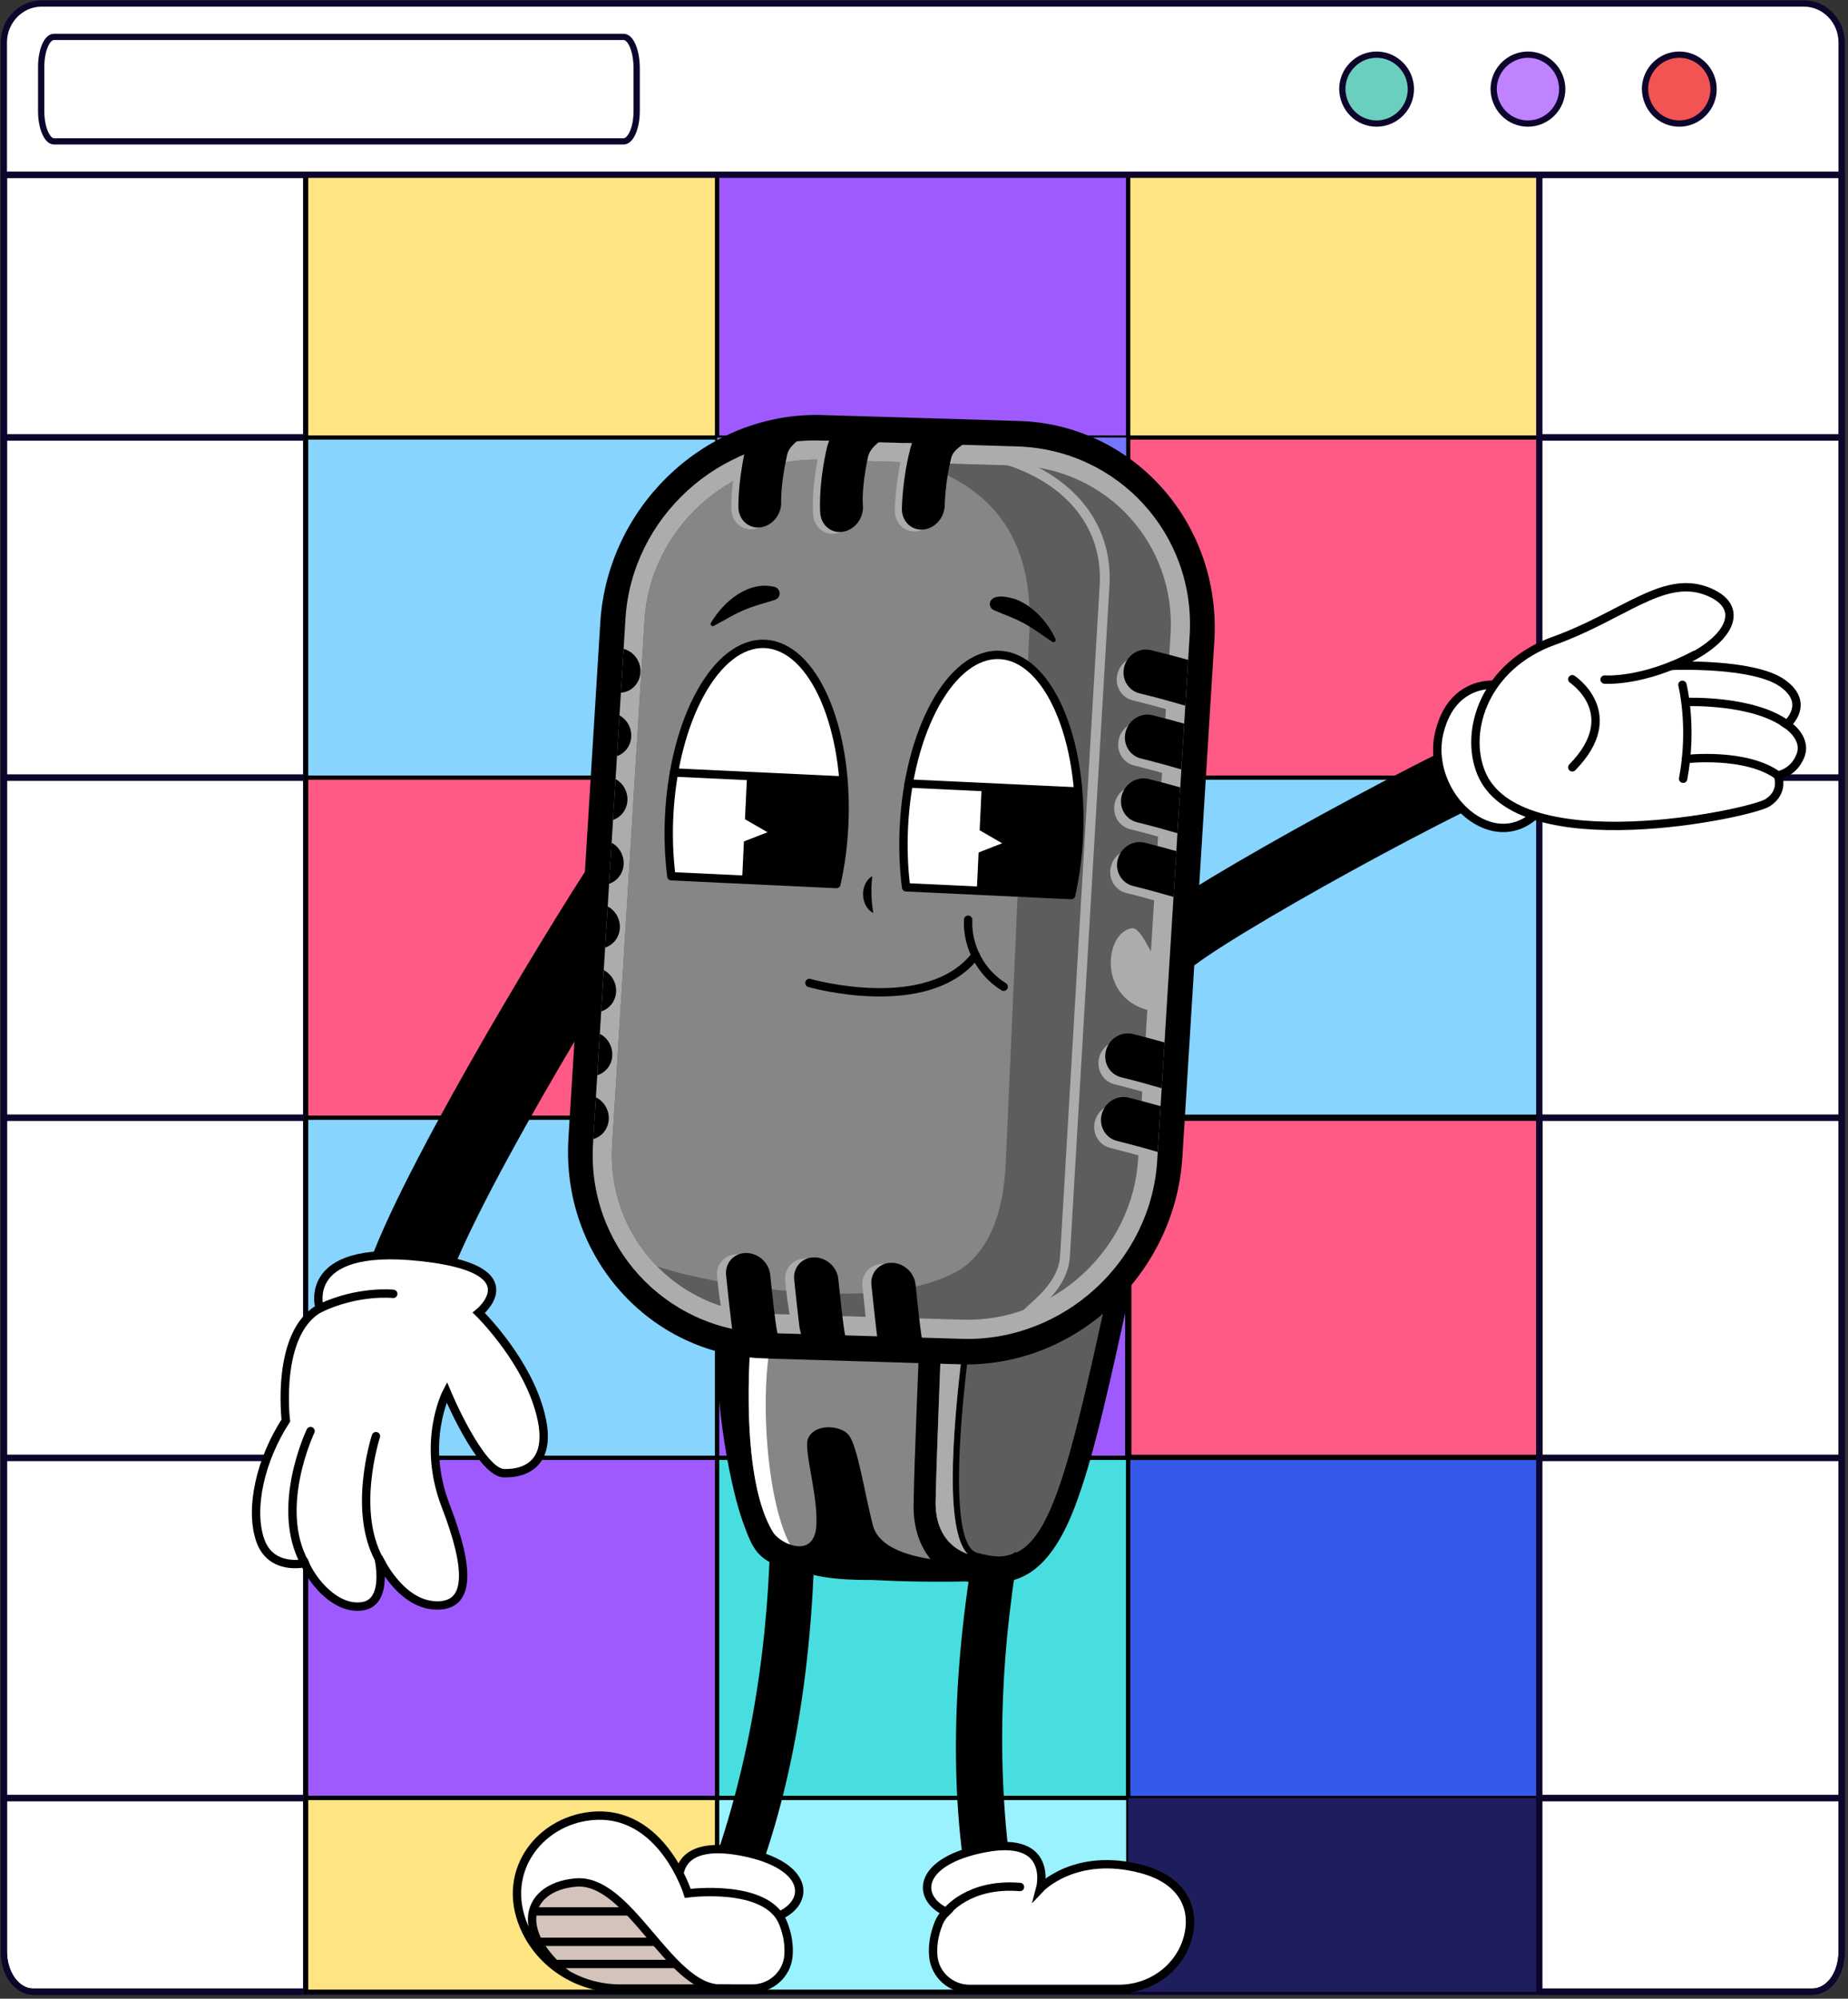
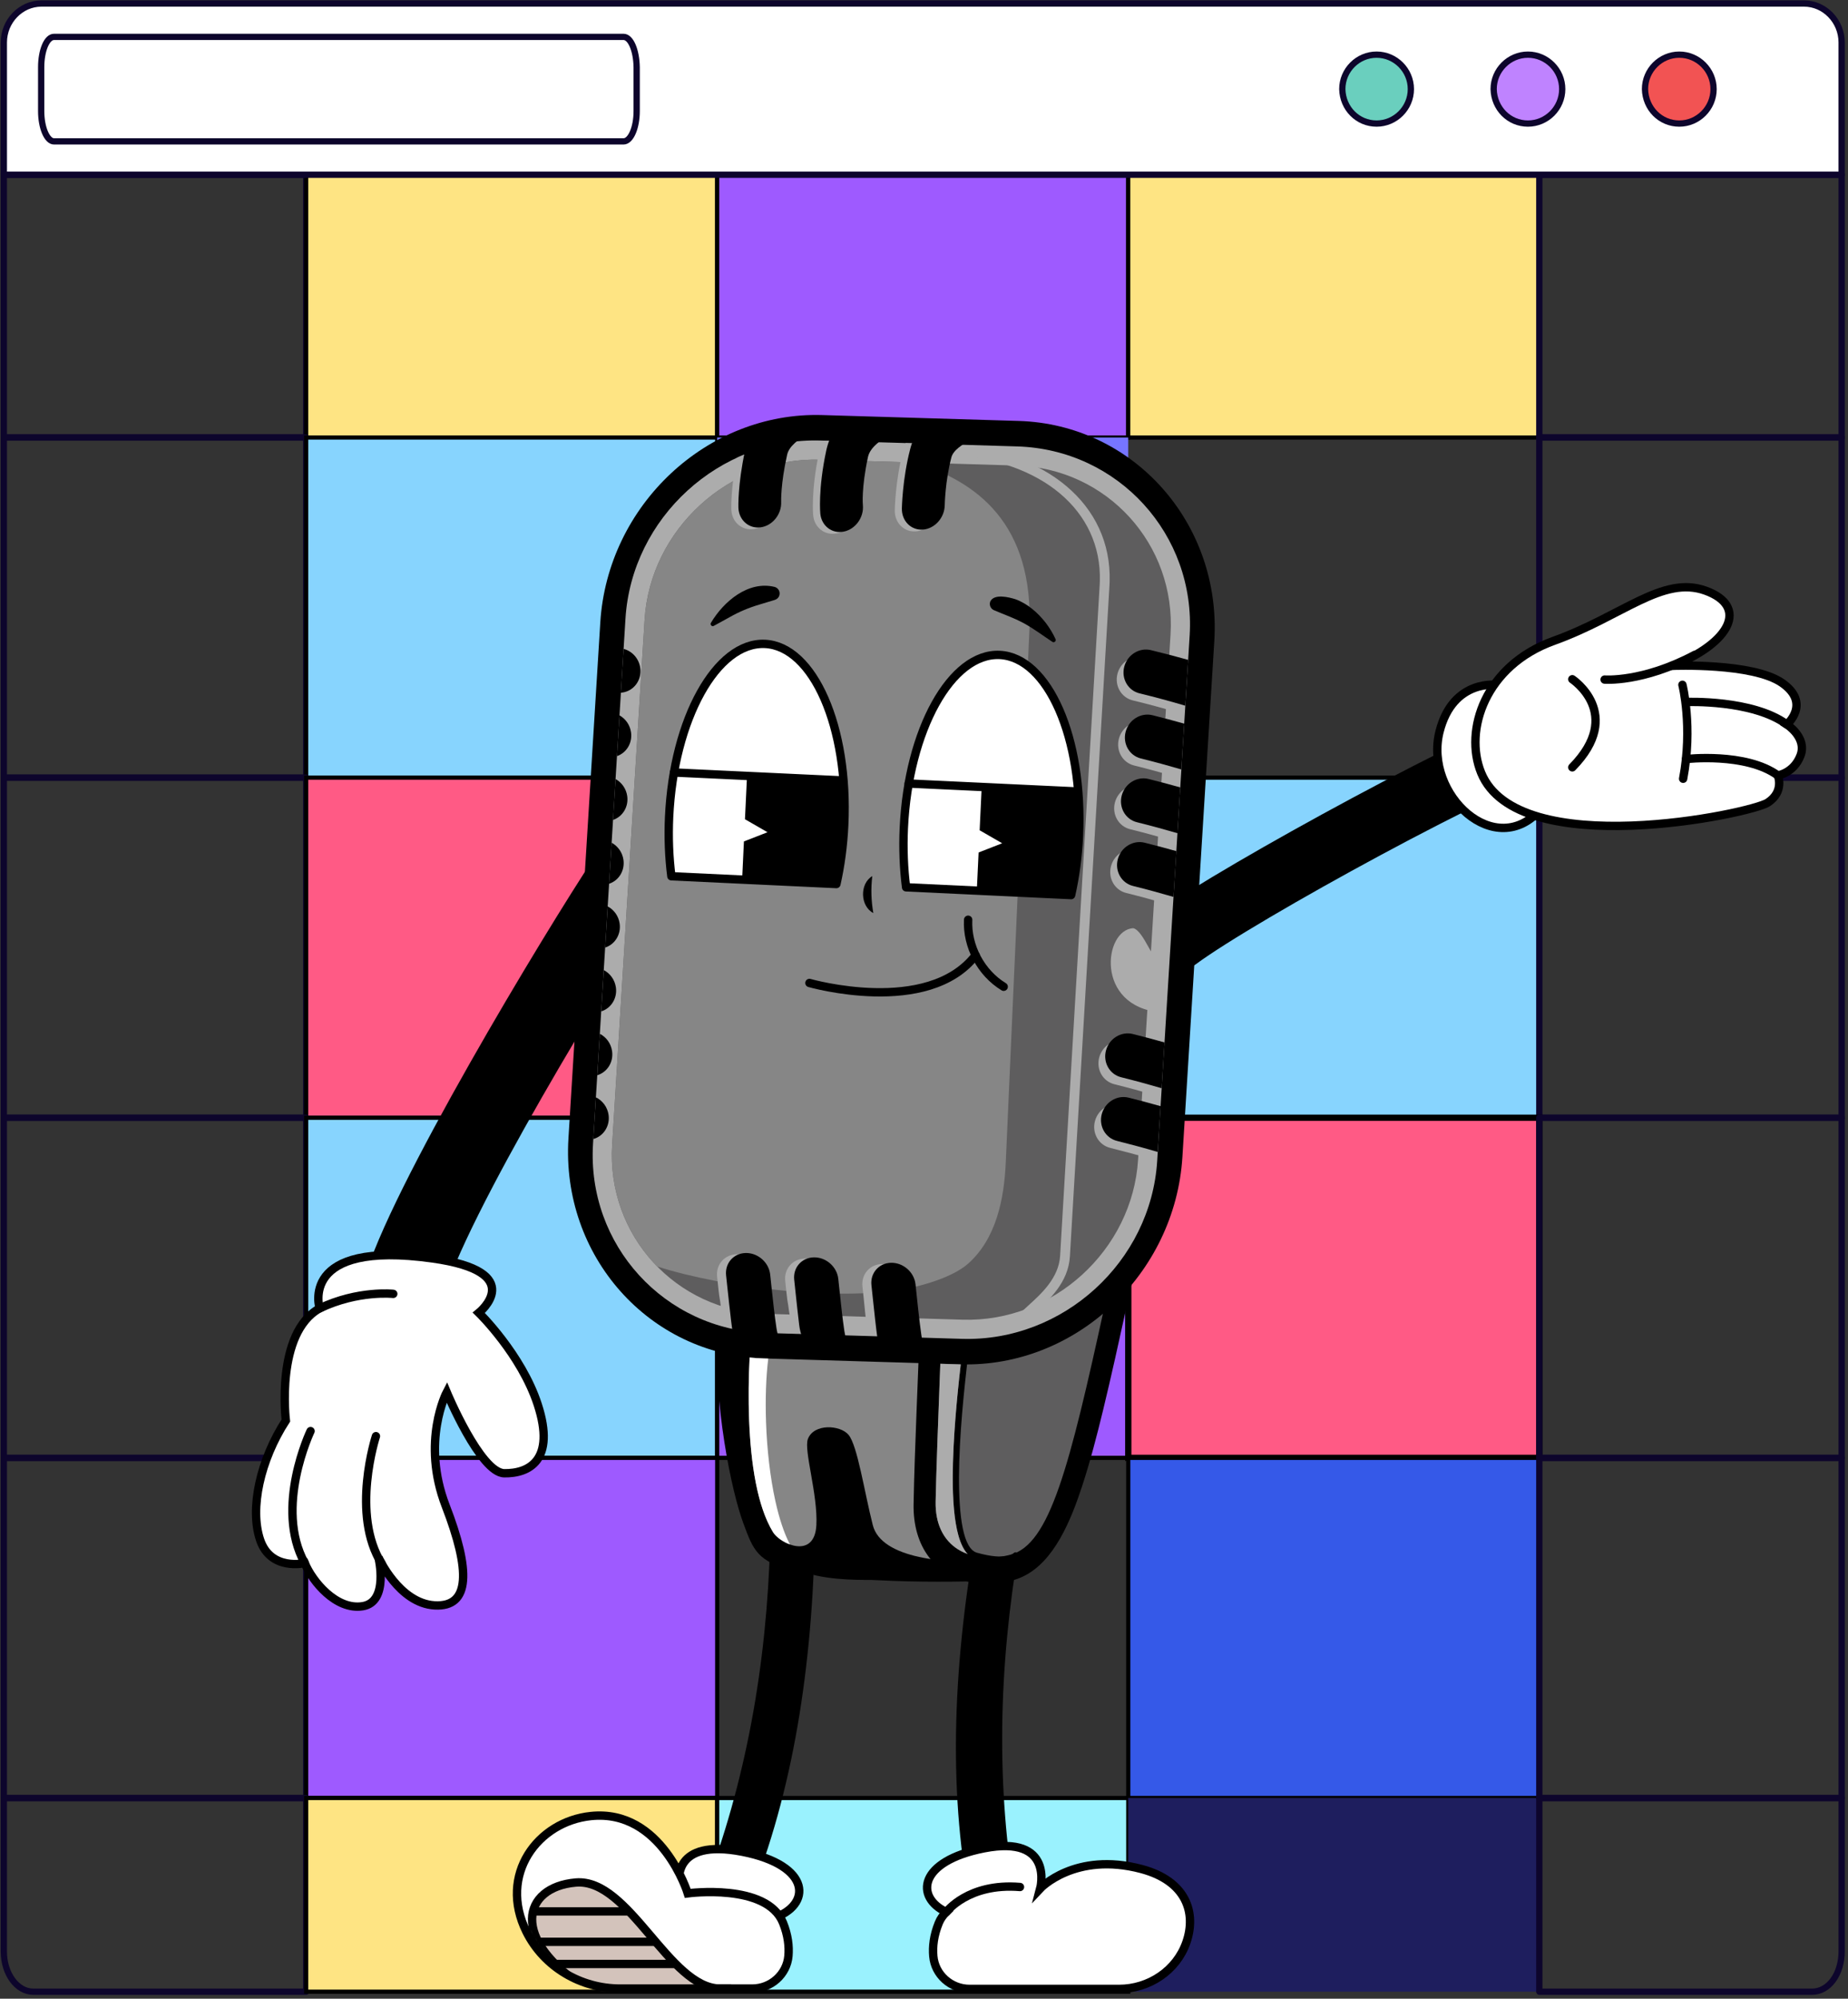
<svg xmlns="http://www.w3.org/2000/svg" width="442" height="478" viewBox="0 0 442 478" fill="none">
  <rect x="0" y="0" width="442" height="478" fill="#333333" stroke="none" />
-   <path d="M440.478 41.792V466.732C440.478 469.232 439.768 471.732 438.438 473.532C437.118 475.342 435.278 476.312 433.448 476.312H7.948C4.078 476.312 0.928 472.002 0.928 466.732V41.792H440.478Z" fill="white" stroke="#0D052C" stroke-width="1.5" stroke-linecap="round" stroke-linejoin="round" />
  <path d="M73.228 41.792H0.918V104.632H73.228V41.792Z" stroke="#0D052C" stroke-width="1.5" stroke-linecap="round" stroke-linejoin="round" />
  <path d="M171.538 41.792H73.228V104.632H171.538V41.792Z" fill="#FEE483" stroke="black" stroke-miterlimit="10" />
  <path d="M269.858 41.792H171.538V104.632H269.858V41.792Z" fill="#9E5AFF" stroke="black" stroke-miterlimit="10" />
  <path d="M368.168 41.792H269.848V104.632H368.168V41.792Z" fill="#FEE483" stroke="black" stroke-miterlimit="10" />
  <path d="M73.228 104.632H0.918V185.982H73.228V104.632Z" stroke="#0D052C" stroke-width="1.5" stroke-linecap="round" stroke-linejoin="round" />
  <path d="M171.538 104.632H73.228V185.972H171.538V104.632Z" fill="#87D4FE" stroke="black" stroke-miterlimit="10" />
  <path d="M269.848 104.632H171.538V185.972H269.848V104.632Z" fill="#7675FF" />
-   <path d="M368.168 104.632H269.858V185.972H368.168V104.632Z" fill="#FF5A85" stroke="black" stroke-miterlimit="10" />
  <path d="M73.228 185.972H0.918V267.312H73.228V185.972Z" stroke="#0D052C" stroke-width="1.5" stroke-linecap="round" stroke-linejoin="round" />
  <path d="M171.538 185.972H73.228V267.312H171.538V185.972Z" fill="#FF5A85" stroke="black" stroke-miterlimit="10" />
  <path d="M269.848 185.972H171.538V267.312H269.848V185.972Z" fill="#48DEDF" />
  <path d="M368.168 185.972H269.858V267.312H368.168V185.972Z" fill="#87D4FE" stroke="black" stroke-miterlimit="10" />
  <path d="M440.478 41.792H368.168V104.632H440.478V41.792Z" stroke="#0D052C" stroke-width="1.5" stroke-linecap="round" stroke-linejoin="round" />
  <path d="M440.478 104.632H368.168V185.982H440.478V104.632Z" stroke="#0D052C" stroke-width="1.5" stroke-linecap="round" stroke-linejoin="round" />
  <path d="M440.478 185.972H368.168V267.312H440.478V185.972Z" stroke="#0D052C" stroke-width="1.5" stroke-linecap="round" stroke-linejoin="round" />
  <path d="M73.228 267.312H0.918V348.652H73.228V267.312Z" stroke="#0D052C" stroke-width="1.5" stroke-linecap="round" stroke-linejoin="round" />
  <path d="M171.538 267.312H73.228V348.652H171.538V267.312Z" fill="#87D4FE" stroke="black" stroke-miterlimit="10" />
  <path d="M269.848 267.312H171.538V348.652H269.848V267.312Z" fill="#9E5AFF" stroke="black" stroke-miterlimit="10" />
  <path d="M368.168 267.312H269.858V348.652H368.168V267.312Z" fill="#FF5A85" stroke="black" stroke-width="1.5" stroke-miterlimit="10" />
  <path d="M73.228 348.652H0.918V430.002H73.228V348.652Z" stroke="#0D052C" stroke-width="1.5" stroke-linecap="round" stroke-linejoin="round" />
  <path d="M171.538 348.652H73.228V429.992H171.538V348.652Z" fill="#9E5AFF" stroke="black" stroke-miterlimit="10" />
-   <path d="M269.848 348.652H171.538V429.992H269.848V348.652Z" fill="#48DEDF" stroke="black" stroke-miterlimit="10" />
  <path d="M368.168 348.652H269.858V429.992H368.168V348.652Z" fill="#3559E8" stroke="black" stroke-miterlimit="10" />
  <path d="M73.228 430.002V476.322H7.938C4.068 476.322 0.918 472.012 0.918 466.742V430.002H73.228Z" stroke="#0D052C" stroke-width="1.5" stroke-linecap="round" stroke-linejoin="round" />
  <path d="M171.538 430.002H73.228V476.322H171.538V430.002Z" fill="#FEE483" stroke="black" stroke-miterlimit="10" />
  <path d="M269.858 430.002H171.538V476.322H269.858V430.002Z" fill="#9AF2FE" stroke="black" stroke-miterlimit="10" />
  <path d="M368.168 430.002H269.848V476.322H368.168V430.002Z" fill="#1E1E5E" />
  <path d="M440.478 267.312H368.168V348.652H440.478V267.312Z" stroke="#0D052C" stroke-width="1.5" stroke-linecap="round" stroke-linejoin="round" />
  <path d="M440.478 348.652H368.168V430.002H440.478V348.652Z" stroke="#0D052C" stroke-width="1.5" stroke-linecap="round" stroke-linejoin="round" />
  <path d="M440.478 430.002V466.742C440.478 469.242 439.768 471.742 438.438 473.542C437.118 475.352 435.278 476.322 433.448 476.322H368.168V430.002H440.478Z" stroke="#0D052C" stroke-width="1.5" stroke-linecap="round" stroke-linejoin="round" />
  <path d="M9.898 0.842H431.498C436.418 0.842 440.478 5.042 440.478 10.152V41.792H0.918V10.152C0.918 5.042 4.978 0.842 9.898 0.842Z" fill="white" stroke="#0D052C" stroke-width="1.5" stroke-linecap="round" stroke-linejoin="round" />
  <path d="M329.248 29.552C333.748 29.552 337.448 25.852 337.448 21.312C337.448 16.772 333.748 13.072 329.248 13.072C324.748 13.072 321.048 16.772 321.048 21.312C321.148 25.942 324.748 29.552 329.248 29.552Z" fill="#6ACFBE" stroke="#0D052C" stroke-width="1.5" stroke-linecap="round" stroke-linejoin="round" />
  <path d="M365.448 29.552C369.948 29.552 373.648 25.852 373.648 21.312C373.648 16.772 369.948 13.072 365.448 13.072C360.948 13.072 357.248 16.772 357.248 21.312C357.348 25.942 360.948 29.552 365.448 29.552Z" fill="#BF83FF" stroke="#0D052C" stroke-width="1.5" stroke-linecap="round" stroke-linejoin="round" />
  <path d="M401.648 29.552C406.148 29.552 409.848 25.852 409.848 21.312C409.848 16.772 406.148 13.072 401.648 13.072C397.148 13.072 393.448 16.772 393.448 21.312C393.548 25.942 397.148 29.552 401.648 29.552Z" fill="#F25353" stroke="#0D052C" stroke-width="1.5" stroke-linecap="round" stroke-linejoin="round" />
  <path d="M149.138 8.822H12.918C11.188 8.822 9.848 12.092 9.848 16.062V26.572C9.848 30.552 11.248 33.812 12.918 33.812H149.138C150.868 33.812 152.278 30.542 152.278 26.572V16.062C152.208 12.092 150.878 8.822 149.138 8.822Z" stroke="#0D052C" stroke-width="1.5" stroke-linecap="round" stroke-linejoin="round" />
  <path d="M172.237 459.882L172.137 459.862C168.887 459.232 166.977 455.832 168.167 452.742C178.477 426.082 183.387 398.012 184.207 368.862C184.297 365.572 187.307 363.142 190.537 363.762C193.097 364.252 194.917 366.542 194.857 369.152C194.007 401.682 188.997 431.272 178.157 456.742C177.167 459.052 174.697 460.362 172.237 459.882Z" fill="black" />
  <path d="M162.468 450.182C162.468 450.182 160.668 439.582 177.498 442.842C194.318 446.112 194.108 455.722 184.958 458.722C175.808 461.722 162.418 460.392 162.418 460.392L162.468 450.182Z" fill="white" stroke="black" stroke-width="2" stroke-miterlimit="10" />
  <path d="M179.907 475.572C184.377 475.572 188.197 472.202 188.577 467.752C188.767 465.492 188.487 462.812 187.267 459.812C183.377 450.272 164.497 452.802 164.497 452.802C164.497 452.802 158.267 432.562 141.337 434.312C128.637 435.622 119.117 448.322 125.907 461.982C130.097 470.412 138.897 475.572 148.317 475.572H179.907V475.572Z" fill="white" />
  <mask id="mask0_2914_5" style="mask-type:luminance" maskUnits="userSpaceOnUse" x="123" y="434" width="66" height="42">
    <path d="M179.907 475.572C184.377 475.572 188.197 472.202 188.577 467.752C188.767 465.492 188.487 462.812 187.267 459.812C183.377 450.272 164.497 452.802 164.497 452.802C164.497 452.802 158.267 432.562 141.337 434.312C128.637 435.622 119.117 448.322 125.907 461.982C130.097 470.412 138.897 475.572 148.317 475.572H179.907V475.572Z" fill="white" />
  </mask>
  <g mask="url(#mask0_2914_5)">
    <path d="M172.268 475.572C160.008 475.572 150.528 449.122 137.728 450.212C124.928 451.292 121.748 463.852 140.318 475.572C158.888 487.292 172.268 475.572 172.268 475.572Z" fill="#D3C3BB" stroke="black" stroke-width="2" stroke-miterlimit="10" stroke-linecap="round" />
  </g>
  <mask id="mask1_2914_5" style="mask-type:luminance" maskUnits="userSpaceOnUse" x="123" y="434" width="66" height="42">
    <path d="M179.907 475.572C184.377 475.572 188.197 472.202 188.577 467.752C188.767 465.492 188.487 462.812 187.267 459.812C183.377 450.272 164.497 452.802 164.497 452.802C164.497 452.802 158.267 432.562 141.337 434.312C128.637 435.622 119.117 448.322 125.907 461.982C130.097 470.412 138.897 475.572 148.317 475.572H179.907V475.572Z" fill="white" />
  </mask>
  <g mask="url(#mask1_2914_5)">
    <path d="M127.487 457.122H150.167" stroke="black" stroke-width="2" stroke-miterlimit="10" />
  </g>
  <path d="M179.907 475.572C184.377 475.572 188.197 472.202 188.577 467.752C188.767 465.492 188.487 462.812 187.267 459.812C183.377 450.272 164.497 452.802 164.497 452.802C164.497 452.802 158.267 432.562 141.337 434.312C128.637 435.622 119.117 448.322 125.907 461.982C130.097 470.412 138.897 475.572 148.317 475.572H179.907V475.572Z" stroke="black" stroke-width="2" stroke-miterlimit="10" />
  <path d="M128.877 464.392H156.577" stroke="black" stroke-width="2" stroke-miterlimit="10" />
  <path d="M132.397 469.692H161.437" stroke="black" stroke-width="2" stroke-miterlimit="10" />
  <path d="M237.617 461.512H237.727C241.037 461.532 243.577 458.572 243.017 455.312C238.147 427.142 238.837 398.652 243.757 369.912C244.317 366.672 241.847 363.692 238.557 363.672C235.947 363.652 233.717 365.532 233.267 368.102C227.707 400.162 226.817 430.162 232.437 457.272C232.937 459.722 235.107 461.492 237.617 461.512Z" fill="black" />
  <path d="M273.017 446.982C257.127 442.752 248.797 451.632 248.797 451.632C248.797 451.632 252.227 438.752 235.397 442.022C219.617 445.092 218.827 453.732 226.337 457.272C225.567 458.012 224.947 458.872 224.537 459.882C223.307 462.892 223.027 465.572 223.227 467.832C223.607 472.282 227.437 475.652 231.897 475.652H267.657C274.817 475.652 281.407 471.272 283.757 464.502C286.217 457.392 283.677 449.822 273.017 446.982Z" fill="white" stroke="black" stroke-width="2" stroke-miterlimit="10" />
  <path d="M226.337 457.272C226.337 457.272 231.557 450.252 243.957 451.282" stroke="black" stroke-width="2" stroke-miterlimit="10" stroke-linecap="round" />
  <path d="M153.858 202.392C158.798 204.622 160.488 210.772 157.418 215.232C146.268 231.452 109.648 291.662 104.848 310.752C103.528 316.002 97.797 318.802 92.858 316.572C88.968 314.812 86.948 310.492 88.058 306.362C93.688 285.522 131.098 223.542 143.018 205.542C145.378 201.972 149.958 200.632 153.858 202.392Z" fill="black" stroke="black" stroke-width="2" stroke-miterlimit="10" />
  <path d="M114.528 313.962C114.528 313.962 124.688 323.882 128.608 335.882C133.018 349.392 126.328 352.422 120.608 352.332C114.888 352.242 106.848 332.952 106.848 332.952C106.848 332.952 100.648 344.742 106.608 360.162C112.568 375.582 112.518 384.412 103.978 383.932C95.438 383.452 90.528 372.482 90.528 372.482C90.528 372.482 93.098 383.122 86.738 384.132C80.378 385.152 74.678 378.132 72.898 373.822C72.898 373.822 64.738 375.782 62.208 368.252C59.678 360.732 62.268 349.142 68.368 339.722C68.368 339.722 65.818 318.812 76.448 312.902C76.448 312.902 71.287 296.462 103.408 300.952C126.668 304.192 114.528 313.962 114.528 313.962Z" fill="white" />
  <path d="M114.528 313.962C114.528 313.962 124.688 323.882 128.608 335.882C133.018 349.392 126.328 352.422 120.608 352.332C114.888 352.242 106.848 332.952 106.848 332.952C106.848 332.952 100.648 344.742 106.608 360.162C112.568 375.582 112.518 384.412 103.978 383.932C95.438 383.452 90.528 372.482 90.528 372.482C90.528 372.482 93.098 383.122 86.738 384.132C80.378 385.152 74.678 378.132 72.898 373.822C72.898 373.822 64.738 375.782 62.208 368.252C59.678 360.732 62.268 349.142 68.368 339.722C68.368 339.722 65.818 318.812 76.448 312.902C76.448 312.902 71.287 296.462 103.408 300.952C126.668 304.192 114.528 313.962 114.528 313.962Z" stroke="black" stroke-width="2" stroke-miterlimit="10" />
  <path d="M89.918 343.462C89.918 343.462 83.798 362.162 91.338 374.052" stroke="black" stroke-width="2" stroke-miterlimit="10" stroke-linecap="round" />
  <path d="M74.278 342.252C74.278 342.252 65.538 360.522 72.888 373.822" stroke="black" stroke-width="2" stroke-miterlimit="10" stroke-linecap="round" />
  <path d="M94.058 309.432C94.058 309.432 85.688 308.502 76.448 312.902" stroke="black" stroke-width="2" stroke-miterlimit="10" stroke-linecap="round" />
  <path d="M274.387 227.882C276.537 232.212 282.087 233.522 285.967 230.642C300.077 220.152 359.717 187.432 376.607 182.522C381.257 181.172 383.557 175.962 381.407 171.632C379.707 168.212 375.777 166.552 372.137 167.682C353.717 173.392 292.527 206.882 276.847 218.112C273.737 220.332 272.687 224.472 274.387 227.882Z" fill="black" />
  <path d="M358.297 163.812C358.297 163.812 347.537 162.122 344.297 175.012C340.537 189.942 357.767 206.222 368.677 193.312L358.297 163.812Z" fill="white" stroke="black" stroke-width="2" stroke-miterlimit="10" />
  <path d="M354.247 184.792C350.117 174.642 355.207 159.162 371.627 153.262C388.047 147.362 397.657 137.542 407.937 141.262C418.217 144.982 414.057 153.672 400.057 159.232C400.057 159.232 419.247 158.442 426.247 163.332C433.247 168.222 427.377 173.262 427.377 173.262C427.377 173.262 432.287 176.402 430.637 180.692C429.017 184.912 425.207 185.442 425.207 185.442C425.207 185.442 426.867 189.282 422.807 191.952C418.757 194.612 363.007 206.342 354.247 184.792Z" fill="white" stroke="black" stroke-width="2" stroke-miterlimit="10" />
  <path d="M383.788 162.522C383.788 162.522 392.858 163.262 405.368 156.612" stroke="black" stroke-width="2" stroke-miterlimit="10" stroke-linecap="round" />
  <path d="M403.388 167.882C403.388 167.882 419.258 167.262 427.378 173.262" stroke="black" stroke-width="2" stroke-miterlimit="10" stroke-linecap="round" />
  <path d="M403.257 181.532C403.257 181.532 417.517 179.872 425.207 185.432" stroke="black" stroke-width="2" stroke-miterlimit="10" stroke-linecap="round" />
  <path d="M402.397 163.772C402.397 163.772 404.937 173.782 402.567 186.242" stroke="black" stroke-width="2" stroke-miterlimit="10" stroke-linecap="round" />
  <path d="M376.058 162.442C376.058 162.442 388.588 170.722 376.058 183.512" stroke="black" stroke-width="2" stroke-miterlimit="10" stroke-linecap="round" />
  <path fill-rule="evenodd" clip-rule="evenodd" d="M224.247 371.272C223.467 360.312 220.957 346.812 212.637 338.872C207.107 333.602 200.037 331.762 192.587 332.852C191.077 333.072 189.627 333.582 188.307 334.362C181.837 338.222 180.567 347.202 180.757 354.062C180.897 359.112 181.967 366.422 184.797 370.702C190.747 379.692 208.517 377.602 218.157 377.722L224.707 377.802L224.247 371.272Z" fill="black" />
  <path fill-rule="evenodd" clip-rule="evenodd" d="M218.237 371.692C208.337 371.562 193.557 373.002 189.827 367.372C186.097 361.732 184.247 340.152 193.457 338.812C202.657 337.472 216.047 340.982 218.237 371.692Z" fill="white" />
  <path fill-rule="evenodd" clip-rule="evenodd" d="M240.858 377.842L244.278 373.432C244.448 354.632 245.088 335.742 245.728 316.942L245.888 312.312L241.458 310.962C230.858 307.742 219.788 304.902 208.968 302.632C201.668 301.102 193.848 299.662 186.388 299.322C180.428 299.042 171.958 299.312 168.838 305.452C168.428 306.262 168.138 307.142 167.988 308.042C167.538 310.702 170.498 310.792 171.458 315.302C170.538 336.292 175.088 356.992 177.758 364.202C180.148 370.642 181.088 373.632 190.198 375.632C204.978 378.882 230.788 378.452 240.858 377.842Z" fill="black" />
  <path fill-rule="evenodd" clip-rule="evenodd" d="M238.248 373.372C226.258 374.102 210.778 372.762 208.748 364.722C206.708 356.682 205.098 345.742 202.958 343.152C200.988 340.772 194.668 340.372 193.228 344.142C192.208 346.812 195.638 357.452 195.258 364.732C194.828 373.062 186.628 369.232 184.918 366.462C176.438 352.762 179.208 318.342 180.798 308.942C182.778 297.252 239.698 316.732 239.698 316.732C239.698 316.732 238.428 354.572 238.248 373.372Z" fill="#868686" />
  <path fill-rule="evenodd" clip-rule="evenodd" d="M270.998 305.412L220.458 306.152L220.188 312.752C219.848 321.092 219.518 329.442 219.208 337.782C218.938 345.082 218.638 352.432 218.508 359.712C218.418 364.622 219.628 369.092 222.288 372.522C227.048 378.672 234.988 379.772 242.148 377.952C243.038 377.722 243.918 377.402 244.778 376.982C252.148 373.402 256.118 363.632 258.798 355.482C260.768 349.482 262.368 343.262 263.858 337.132C265.828 329.002 267.618 320.832 269.408 312.672L270.998 305.412Z" fill="black" />
  <path fill-rule="evenodd" clip-rule="evenodd" d="M264.318 311.772C255.748 351.032 251.078 369.432 241.628 371.832C232.178 374.232 223.588 370.112 223.788 359.132C223.988 348.152 225.458 312.342 225.458 312.342L264.318 311.772Z" fill="#5E5D5E" />
  <path fill-rule="evenodd" clip-rule="evenodd" d="M243.667 100.672L196.657 99.262C169.197 98.442 145.317 120.772 143.577 148.872L135.958 272.272C134.218 300.382 155.267 324.052 182.717 324.872L229.727 326.282C257.177 327.102 281.067 304.772 282.807 276.672L290.437 153.272C292.157 125.162 271.117 101.492 243.667 100.672Z" fill="black" />
  <path fill-rule="evenodd" clip-rule="evenodd" d="M243.288 106.762L196.278 105.352C172.098 104.632 151.088 123.802 149.598 147.962L141.838 273.542C140.348 297.702 158.908 318.062 183.088 318.782L230.098 320.192C254.278 320.912 275.288 301.742 276.778 277.582L284.538 152.002C286.028 127.852 267.468 107.492 243.288 106.762Z" fill="#ACACAC" />
  <path fill-rule="evenodd" clip-rule="evenodd" d="M243.147 111.342C264.747 111.992 281.297 130.152 279.967 151.722L272.207 277.302C270.867 298.962 251.937 316.262 230.237 315.612L183.227 314.202C161.627 313.552 145.077 295.392 146.407 273.822L154.167 148.242C155.507 126.582 174.447 109.282 196.137 109.932L243.147 111.342Z" fill="#5E5D5E" />
  <path fill-rule="evenodd" clip-rule="evenodd" d="M157.188 302.882C149.918 295.482 145.708 285.122 146.408 273.822L154.168 148.242C155.508 126.582 174.448 109.282 196.138 109.932L218.898 110.612C233.458 115.192 247.348 125.032 246.208 150.752L240.558 277.972C240.168 286.812 238.258 296.232 231.568 302.192C228.468 304.952 222.748 306.852 218.518 307.822C202.168 311.582 173.108 308.002 157.188 302.882Z" fill="#868686" />
  <path fill-rule="evenodd" clip-rule="evenodd" d="M231.638 323.472C231.688 323.062 231.398 322.682 230.978 322.632C230.568 322.582 230.188 322.872 230.138 323.292C229.118 331.682 227.898 343.362 227.868 353.222C227.838 363.362 229.128 371.632 233.268 372.792C241.148 375.002 243.468 372.522 243.478 372.512C243.768 372.212 243.768 371.742 243.468 371.452C243.168 371.162 242.698 371.162 242.408 371.462C242.408 371.472 240.688 373.312 233.678 371.342C230.368 370.412 229.348 362.712 229.368 353.212C229.408 343.442 230.618 331.822 231.638 323.472Z" fill="black" />
  <path fill-rule="evenodd" clip-rule="evenodd" d="M218.407 319.422C218.307 319.042 218.217 318.652 218.147 318.232C217.547 314.912 217.617 314.882 217.117 310.242L216.817 307.422C216.497 304.522 213.877 302.232 210.967 302.292C208.057 302.352 205.957 304.752 206.277 307.652L206.577 310.472C206.977 314.242 206.867 313.772 207.277 316.802C207.387 317.652 207.577 318.412 207.817 319.102L218.407 319.422Z" fill="#ACACAC" />
  <path fill-rule="evenodd" clip-rule="evenodd" d="M200.768 318.842C200.178 317.692 199.728 316.382 199.488 314.782C199.058 311.942 198.718 308.742 198.328 305.082L198.348 306.122C198.028 303.222 195.408 300.922 192.498 300.992C189.588 301.052 187.488 303.452 187.808 306.352L188.108 309.172C188.418 312.092 188.388 310.902 188.688 313.372C188.958 315.542 189.718 317.122 190.558 318.522L200.768 318.842Z" fill="#ACACAC" />
  <path fill-rule="evenodd" clip-rule="evenodd" d="M184.658 318.282C184.008 317.092 183.498 315.722 183.238 314.012C182.798 311.122 182.768 311.712 182.358 307.912L182.058 305.092C181.738 302.192 179.118 299.902 176.208 299.962C173.298 300.022 171.198 302.422 171.518 305.322L171.818 308.142C172.138 311.092 172.098 309.922 172.408 312.412C172.538 313.462 172.668 314.482 172.808 315.462C176.518 316.922 180.498 317.892 184.658 318.282Z" fill="#ACACAC" />
  <path fill-rule="evenodd" clip-rule="evenodd" d="M216.608 105.962C216.368 106.552 216.168 107.162 216.008 107.782C214.118 114.992 214.008 122.002 214.008 122.022C213.948 125.022 216.198 127.282 219.028 127.082C221.858 126.882 224.198 124.282 224.258 121.282C224.258 121.262 224.348 115.532 225.848 109.812C226.148 108.672 227.258 107.502 229.258 106.342L216.608 105.962Z" fill="#ACACAC" />
  <path fill-rule="evenodd" clip-rule="evenodd" d="M196.788 105.372C196.408 106.282 196.118 107.242 195.898 108.242C193.918 117.472 194.488 123.252 194.498 123.272C194.788 126.212 197.308 128.132 200.118 127.562C202.928 126.992 204.968 124.142 204.678 121.202C204.678 121.192 204.288 117.242 205.898 109.732C206.198 108.332 207.298 107.012 209.058 105.742L196.788 105.372Z" fill="#ACACAC" />
  <path fill-rule="evenodd" clip-rule="evenodd" d="M176.218 109.492C174.728 116.982 174.908 121.832 174.908 121.842C175.018 124.822 177.408 126.922 180.228 126.542C183.058 126.162 185.258 123.432 185.138 120.462C185.138 120.452 184.978 116.202 186.588 109.132C186.848 107.992 187.738 106.862 189.168 105.732C184.628 106.322 180.278 107.612 176.218 109.492Z" fill="#ACACAC" />
  <path fill-rule="evenodd" clip-rule="evenodd" d="M282.558 159.492C279.718 158.692 276.758 157.912 273.648 157.162C270.878 156.492 268.028 158.262 267.278 161.122C266.528 163.982 268.168 166.832 270.938 167.502C274.608 168.392 278.268 169.382 281.878 170.452L282.558 159.492Z" fill="#ACACAC" />
  <path fill-rule="evenodd" clip-rule="evenodd" d="M281.618 174.732C279.128 174.032 276.598 173.352 274.018 172.712C271.248 172.032 268.378 173.802 267.618 176.662C266.858 179.522 268.488 182.392 271.258 183.072C274.608 183.902 277.828 184.782 280.938 185.692L281.618 174.732Z" fill="#ACACAC" />
  <path fill-rule="evenodd" clip-rule="evenodd" d="M280.668 189.982C278.178 189.282 275.648 188.602 273.068 187.962C270.298 187.282 267.428 189.052 266.668 191.902C265.908 194.762 267.538 197.632 270.308 198.312C273.658 199.142 276.878 200.022 279.988 200.932L280.668 189.982Z" fill="#ACACAC" />
  <path fill-rule="evenodd" clip-rule="evenodd" d="M279.728 205.232C277.238 204.532 274.708 203.852 272.128 203.212C269.358 202.532 266.488 204.302 265.728 207.152C264.968 210.012 266.598 212.882 269.368 213.562C272.718 214.392 275.938 215.272 279.048 216.182L279.728 205.232Z" fill="#ACACAC" />
  <path fill-rule="evenodd" clip-rule="evenodd" d="M278.338 231.162C275.848 230.462 273.638 222.622 271.058 221.982C263.978 222.302 261.778 240.752 277.658 242.112L278.338 231.162Z" fill="#ACACAC" />
  <path fill-rule="evenodd" clip-rule="evenodd" d="M276.908 250.972C274.418 250.272 271.888 249.592 269.308 248.952C266.538 248.272 263.668 250.042 262.908 252.892C262.148 255.752 263.778 258.622 266.548 259.302C269.898 260.132 273.118 261.012 276.228 261.922L276.908 250.972Z" fill="#ACACAC" />
  <path fill-rule="evenodd" clip-rule="evenodd" d="M275.958 266.212C273.448 265.502 270.888 264.822 268.288 264.172C265.518 263.492 262.648 265.262 261.888 268.112C261.128 270.972 262.758 273.842 265.538 274.522C268.908 275.362 272.148 276.242 275.278 277.162L275.958 266.212Z" fill="#ACACAC" />
  <path fill-rule="evenodd" clip-rule="evenodd" d="M183.218 340.082C183.438 346.562 184.188 353.292 185.468 359.062C186.358 363.082 187.518 366.652 188.928 369.352C187.248 368.752 185.708 367.612 185.008 366.592C184.978 366.542 184.948 366.502 184.918 366.462C183.018 363.382 181.678 359.262 180.768 354.622C178.948 345.362 178.828 334.002 179.288 324.662C180.418 324.772 181.548 324.852 182.708 324.882L183.748 324.912C183.208 329.322 183.028 334.622 183.218 340.082Z" fill="white" />
  <path fill-rule="evenodd" clip-rule="evenodd" d="M229.788 326.292C228.858 334.332 227.898 344.482 227.878 353.222C227.858 358.672 228.228 363.582 229.208 367.142C229.748 369.092 230.478 370.632 231.428 371.642C230.348 371.252 229.358 370.732 228.458 370.072C225.518 367.902 223.688 364.272 223.778 359.132C223.898 352.642 224.458 337.472 224.898 326.152L229.718 326.302C229.748 326.292 229.768 326.292 229.788 326.292Z" fill="#ACACAC" />
  <path fill-rule="evenodd" clip-rule="evenodd" d="M225.768 106.372C225.118 106.352 224.578 106.862 224.558 107.512C224.538 108.162 225.048 108.702 225.698 108.722C226.308 108.742 226.928 108.772 227.548 108.802C238.208 109.432 247.248 112.732 253.548 118.042C259.758 123.282 263.308 130.492 263.058 139.022C263.048 139.302 263.038 139.592 263.018 139.892L253.558 300.322C253.248 305.612 249.048 309.422 245.928 312.242C245.018 313.072 244.188 313.822 243.528 314.532C243.088 315.012 243.118 315.752 243.598 316.192C244.078 316.632 244.818 316.602 245.258 316.122C245.828 315.492 246.628 314.772 247.508 313.982C250.918 310.892 255.528 306.712 255.898 300.462L265.358 140.032C265.378 139.732 265.388 139.412 265.398 139.092C265.668 129.812 261.818 121.952 255.048 116.252C248.368 110.622 238.838 107.112 227.678 106.462C227.068 106.422 226.428 106.392 225.768 106.372Z" fill="#ACACAC" />
  <path fill-rule="evenodd" clip-rule="evenodd" d="M220.148 102.232C218.988 103.822 218.178 105.532 217.708 107.352C215.818 114.562 215.708 121.572 215.708 121.592C215.648 124.592 217.898 126.852 220.728 126.652C223.558 126.452 225.898 123.852 225.958 120.852C225.958 120.832 226.048 115.102 227.548 109.382C227.948 107.852 229.818 106.272 233.318 104.712C235.018 103.952 237.008 103.272 239.308 102.662C236.408 102.082 233.378 101.812 230.248 101.912L220.148 102.232Z" fill="black" />
  <path fill-rule="evenodd" clip-rule="evenodd" d="M199.518 102.882C198.628 104.392 197.988 106.032 197.608 107.812C195.628 117.042 196.198 122.822 196.198 122.842C196.488 125.782 199.008 127.702 201.818 127.132C204.628 126.562 206.668 123.712 206.378 120.772C206.378 120.762 205.988 116.812 207.598 109.302C208.058 107.142 210.398 105.192 214.158 103.282C214.768 102.972 215.418 102.662 216.088 102.362L199.518 102.882Z" fill="black" />
  <path fill-rule="evenodd" clip-rule="evenodd" d="M178.188 107.782C176.418 115.992 176.607 121.392 176.607 121.412C176.717 124.392 179.108 126.492 181.928 126.112C184.758 125.732 186.958 123.002 186.838 120.032C186.838 120.022 186.678 115.772 188.278 108.702C188.698 106.842 190.808 105.012 194.208 103.152C188.588 103.622 183.178 105.242 178.188 107.782Z" fill="black" />
  <path fill-rule="evenodd" clip-rule="evenodd" d="M221.028 322.952C220.928 322.572 220.838 322.182 220.768 321.762C220.178 318.442 219.758 314.582 219.268 309.952L218.968 307.132C218.648 304.232 216.028 301.942 213.118 302.002C210.208 302.062 208.108 304.462 208.428 307.362L208.728 310.182C209.128 313.952 209.488 317.312 209.898 320.342C210.008 321.192 210.198 321.952 210.438 322.642L221.028 322.952Z" fill="black" />
  <path fill-rule="evenodd" clip-rule="evenodd" d="M203.237 322.412C202.647 321.262 202.198 319.952 201.958 318.352C201.528 315.512 201.187 312.312 200.797 308.652L200.497 305.832C200.177 302.932 197.558 300.642 194.648 300.702C191.738 300.762 189.638 303.162 189.958 306.062L190.257 308.882C190.567 311.802 190.857 314.482 191.157 316.952C191.427 319.122 192.188 320.702 193.028 322.102L203.237 322.412Z" fill="black" />
  <path fill-rule="evenodd" clip-rule="evenodd" d="M187.127 321.852C186.477 320.662 185.968 319.292 185.708 317.582C185.268 314.692 184.917 311.412 184.507 307.612L184.208 304.792C183.888 301.892 181.267 299.602 178.357 299.662C175.447 299.722 173.347 302.122 173.667 305.022L173.967 307.842C174.287 310.792 174.577 313.492 174.877 315.982C175.007 317.032 175.138 318.052 175.278 319.032C178.988 320.502 182.967 321.462 187.127 321.852Z" fill="black" />
  <path fill-rule="evenodd" clip-rule="evenodd" d="M284.178 157.812C281.338 157.012 278.378 156.232 275.268 155.482C272.498 154.812 269.648 156.582 268.898 159.442C268.148 162.292 269.788 165.152 272.558 165.822C276.238 166.712 279.888 167.702 283.498 168.772L284.178 157.812Z" fill="black" />
  <path fill-rule="evenodd" clip-rule="evenodd" d="M283.237 173.062C280.747 172.362 278.217 171.682 275.637 171.042C272.867 170.362 269.997 172.132 269.237 174.982C268.477 177.842 270.107 180.712 272.877 181.392C276.227 182.222 279.447 183.102 282.557 184.012L283.237 173.062Z" fill="black" />
  <path fill-rule="evenodd" clip-rule="evenodd" d="M282.297 188.312C279.807 187.612 277.277 186.932 274.697 186.292C271.927 185.612 269.057 187.382 268.297 190.232C267.537 193.092 269.167 195.962 271.937 196.642C275.287 197.472 278.507 198.352 281.617 199.262L282.297 188.312Z" fill="black" />
  <path fill-rule="evenodd" clip-rule="evenodd" d="M281.358 203.552C278.868 202.852 276.338 202.172 273.758 201.532C270.988 200.852 268.118 202.622 267.358 205.472C266.598 208.332 268.228 211.202 270.998 211.882C274.348 212.712 277.568 213.592 280.678 214.502L281.358 203.552Z" fill="black" />
  <path fill-rule="evenodd" clip-rule="evenodd" d="M278.527 249.302C276.037 248.602 273.507 247.922 270.927 247.282C268.157 246.602 265.287 248.372 264.527 251.222C263.767 254.082 265.397 256.952 268.167 257.632C271.517 258.462 274.737 259.342 277.847 260.252L278.527 249.302Z" fill="black" />
  <path fill-rule="evenodd" clip-rule="evenodd" d="M277.588 264.542C275.078 263.832 272.528 263.152 269.918 262.502C267.148 261.822 264.278 263.592 263.518 266.442C262.758 269.292 264.388 272.172 267.158 272.852C270.528 273.692 273.768 274.572 276.898 275.492L277.588 264.542Z" fill="black" />
  <path fill-rule="evenodd" clip-rule="evenodd" d="M149.148 155.182C151.188 155.712 152.828 157.482 153.138 159.752C153.538 162.672 151.568 165.312 148.738 165.642L148.498 165.672L149.148 155.182Z" fill="black" />
  <path fill-rule="evenodd" clip-rule="evenodd" d="M148.168 171.082C149.608 171.882 150.678 173.362 150.928 175.142C151.288 177.702 149.828 180.052 147.568 180.832L148.168 171.082Z" fill="black" />
  <path fill-rule="evenodd" clip-rule="evenodd" d="M147.228 186.312C148.688 187.112 149.768 188.602 150.018 190.392C150.378 192.962 148.908 195.322 146.618 196.092L147.228 186.312Z" fill="black" />
  <path fill-rule="evenodd" clip-rule="evenodd" d="M146.288 201.542C147.758 202.342 148.868 203.832 149.118 205.642C149.478 208.232 147.988 210.602 145.678 211.352L146.288 201.542Z" fill="black" />
  <path fill-rule="evenodd" clip-rule="evenodd" d="M145.348 216.772C146.838 217.562 147.958 219.062 148.208 220.892C148.568 223.492 147.058 225.872 144.738 226.612L145.348 216.772Z" fill="black" />
  <path fill-rule="evenodd" clip-rule="evenodd" d="M144.408 232.002C145.918 232.792 147.048 234.302 147.308 236.142C147.678 238.752 146.148 241.152 143.798 241.872L144.408 232.002Z" fill="black" />
  <path fill-rule="evenodd" clip-rule="evenodd" d="M143.468 247.242C144.998 248.022 146.138 249.542 146.398 251.402C146.768 254.032 145.218 256.432 142.858 257.142L143.468 247.242Z" fill="black" />
  <path fill-rule="evenodd" clip-rule="evenodd" d="M142.528 262.432C144.098 263.202 145.288 264.742 145.558 266.632C145.928 269.302 144.338 271.732 141.908 272.402L142.528 262.432Z" fill="black" />
  <g opacity="0.35">
    <path d="M201.758 186.652L161.208 184.742C162.158 179.372 163.588 174.442 165.408 170.182C166.138 171.132 166.958 172.032 168.068 172.782C170.768 174.592 173.908 175.752 177.078 176.412C179.548 176.932 182.088 177.192 184.588 176.872C190.108 176.152 195.088 172.312 197.228 167.192C199.568 172.552 201.158 179.232 201.758 186.652Z" fill="black" />
    <path d="M257.888 189.302L217.338 187.392C218.278 182.072 219.688 177.192 221.468 172.962C222.168 173.862 222.968 174.712 224.028 175.422C226.728 177.232 229.868 178.392 233.038 179.052C235.508 179.572 238.048 179.832 240.558 179.512C246.148 178.782 251.198 174.842 253.278 169.612C255.658 175.002 257.288 181.772 257.888 189.302Z" fill="black" />
  </g>
  <path d="M208.628 209.522C208.278 212.632 208.358 215.272 208.878 218.362C205.718 216.702 205.568 211.362 208.628 209.522Z" fill="black" />
  <path d="M231.558 219.962C231.248 226.302 234.638 232.682 240.058 235.982" stroke="black" stroke-width="2" stroke-miterlimit="10" stroke-linecap="round" stroke-linejoin="round" />
  <path d="M193.598 235.082C193.598 235.082 221.928 243.212 233.338 228.462" stroke="black" stroke-width="2" stroke-miterlimit="10" stroke-linecap="round" stroke-linejoin="round" />
  <path d="M200.048 211.422C201.038 207.022 201.688 202.282 201.918 197.302C203.018 173.932 194.538 154.542 182.968 153.992C171.398 153.452 161.138 171.952 160.038 195.332C159.808 200.302 160.008 205.092 160.578 209.562L200.048 211.422Z" fill="white" stroke="black" stroke-width="2" stroke-miterlimit="10" stroke-linecap="round" stroke-linejoin="round" />
  <path d="M161.208 184.742L201.538 186.642" stroke="black" stroke-width="2" stroke-miterlimit="10" stroke-linecap="round" stroke-linejoin="round" />
  <path d="M201.928 197.312C201.698 202.282 201.038 207.032 200.048 211.422L177.498 210.362L177.928 201.232L183.568 199.032L178.178 195.922L178.668 185.572L201.758 186.662C202.028 190.072 202.098 193.642 201.928 197.312Z" fill="black" />
  <path d="M256.188 214.062C257.178 209.662 257.828 204.922 258.058 199.942C259.158 176.572 250.678 157.182 239.108 156.632C227.538 156.092 217.278 174.592 216.178 197.972C215.948 202.942 216.148 207.732 216.718 212.202L256.188 214.062Z" fill="white" stroke="black" stroke-width="2" stroke-miterlimit="10" stroke-linecap="round" stroke-linejoin="round" />
  <path d="M217.338 187.382L257.678 189.282" stroke="black" stroke-width="2" stroke-miterlimit="10" stroke-linecap="round" stroke-linejoin="round" />
  <path d="M258.058 199.952C257.828 204.922 257.168 209.672 256.178 214.062L233.628 213.002L234.058 203.872L239.698 201.672L234.308 198.562L234.798 188.212L257.888 189.302C258.168 192.712 258.238 196.282 258.058 199.952Z" fill="black" />
  <path d="M170.028 148.972C173.048 143.862 178.998 138.772 185.338 140.382C186.188 140.652 186.668 141.552 186.398 142.402C186.228 142.962 185.778 143.352 185.248 143.492C183.988 143.902 182.828 144.192 181.648 144.582C179.168 145.302 176.778 146.312 174.468 147.622C173.248 148.272 172.028 149.002 170.718 149.682C170.288 149.942 169.768 149.402 170.028 148.972Z" fill="black" />
  <path d="M251.708 153.502C249.358 151.962 247.158 150.272 244.748 148.982C242.418 147.732 240.158 146.972 237.718 145.922C236.898 145.562 236.528 144.612 236.878 143.792C237.858 141.942 241.288 142.822 242.858 143.302C245.828 144.392 248.268 146.572 250.158 149.002C251.058 150.212 251.848 151.482 252.458 152.842C252.688 153.312 252.118 153.792 251.708 153.502Z" fill="black" />
</svg>